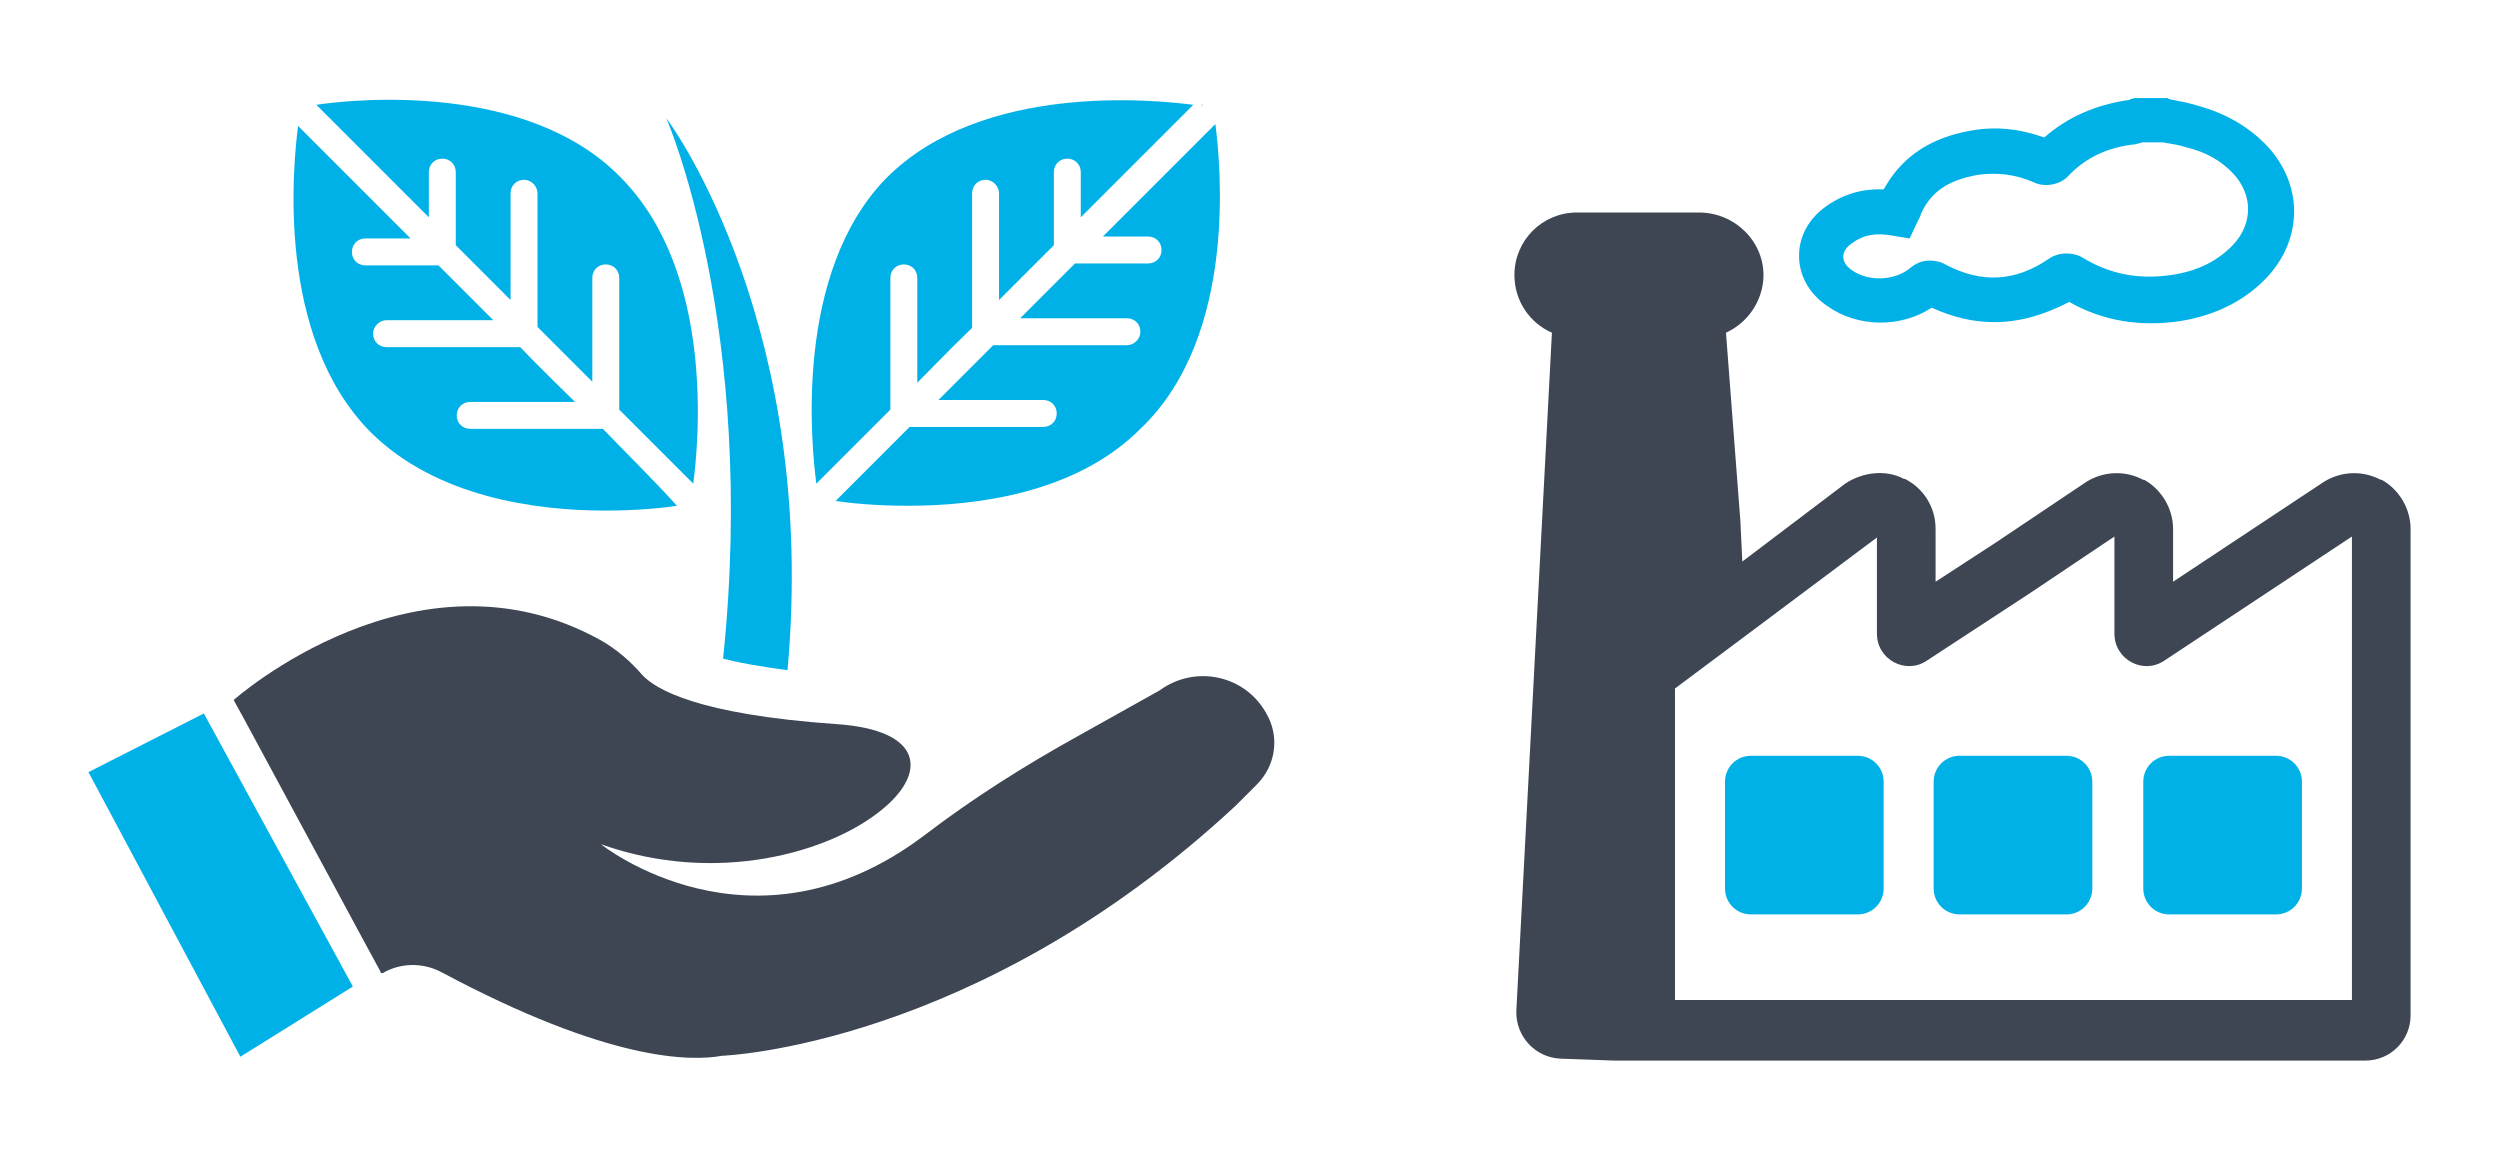
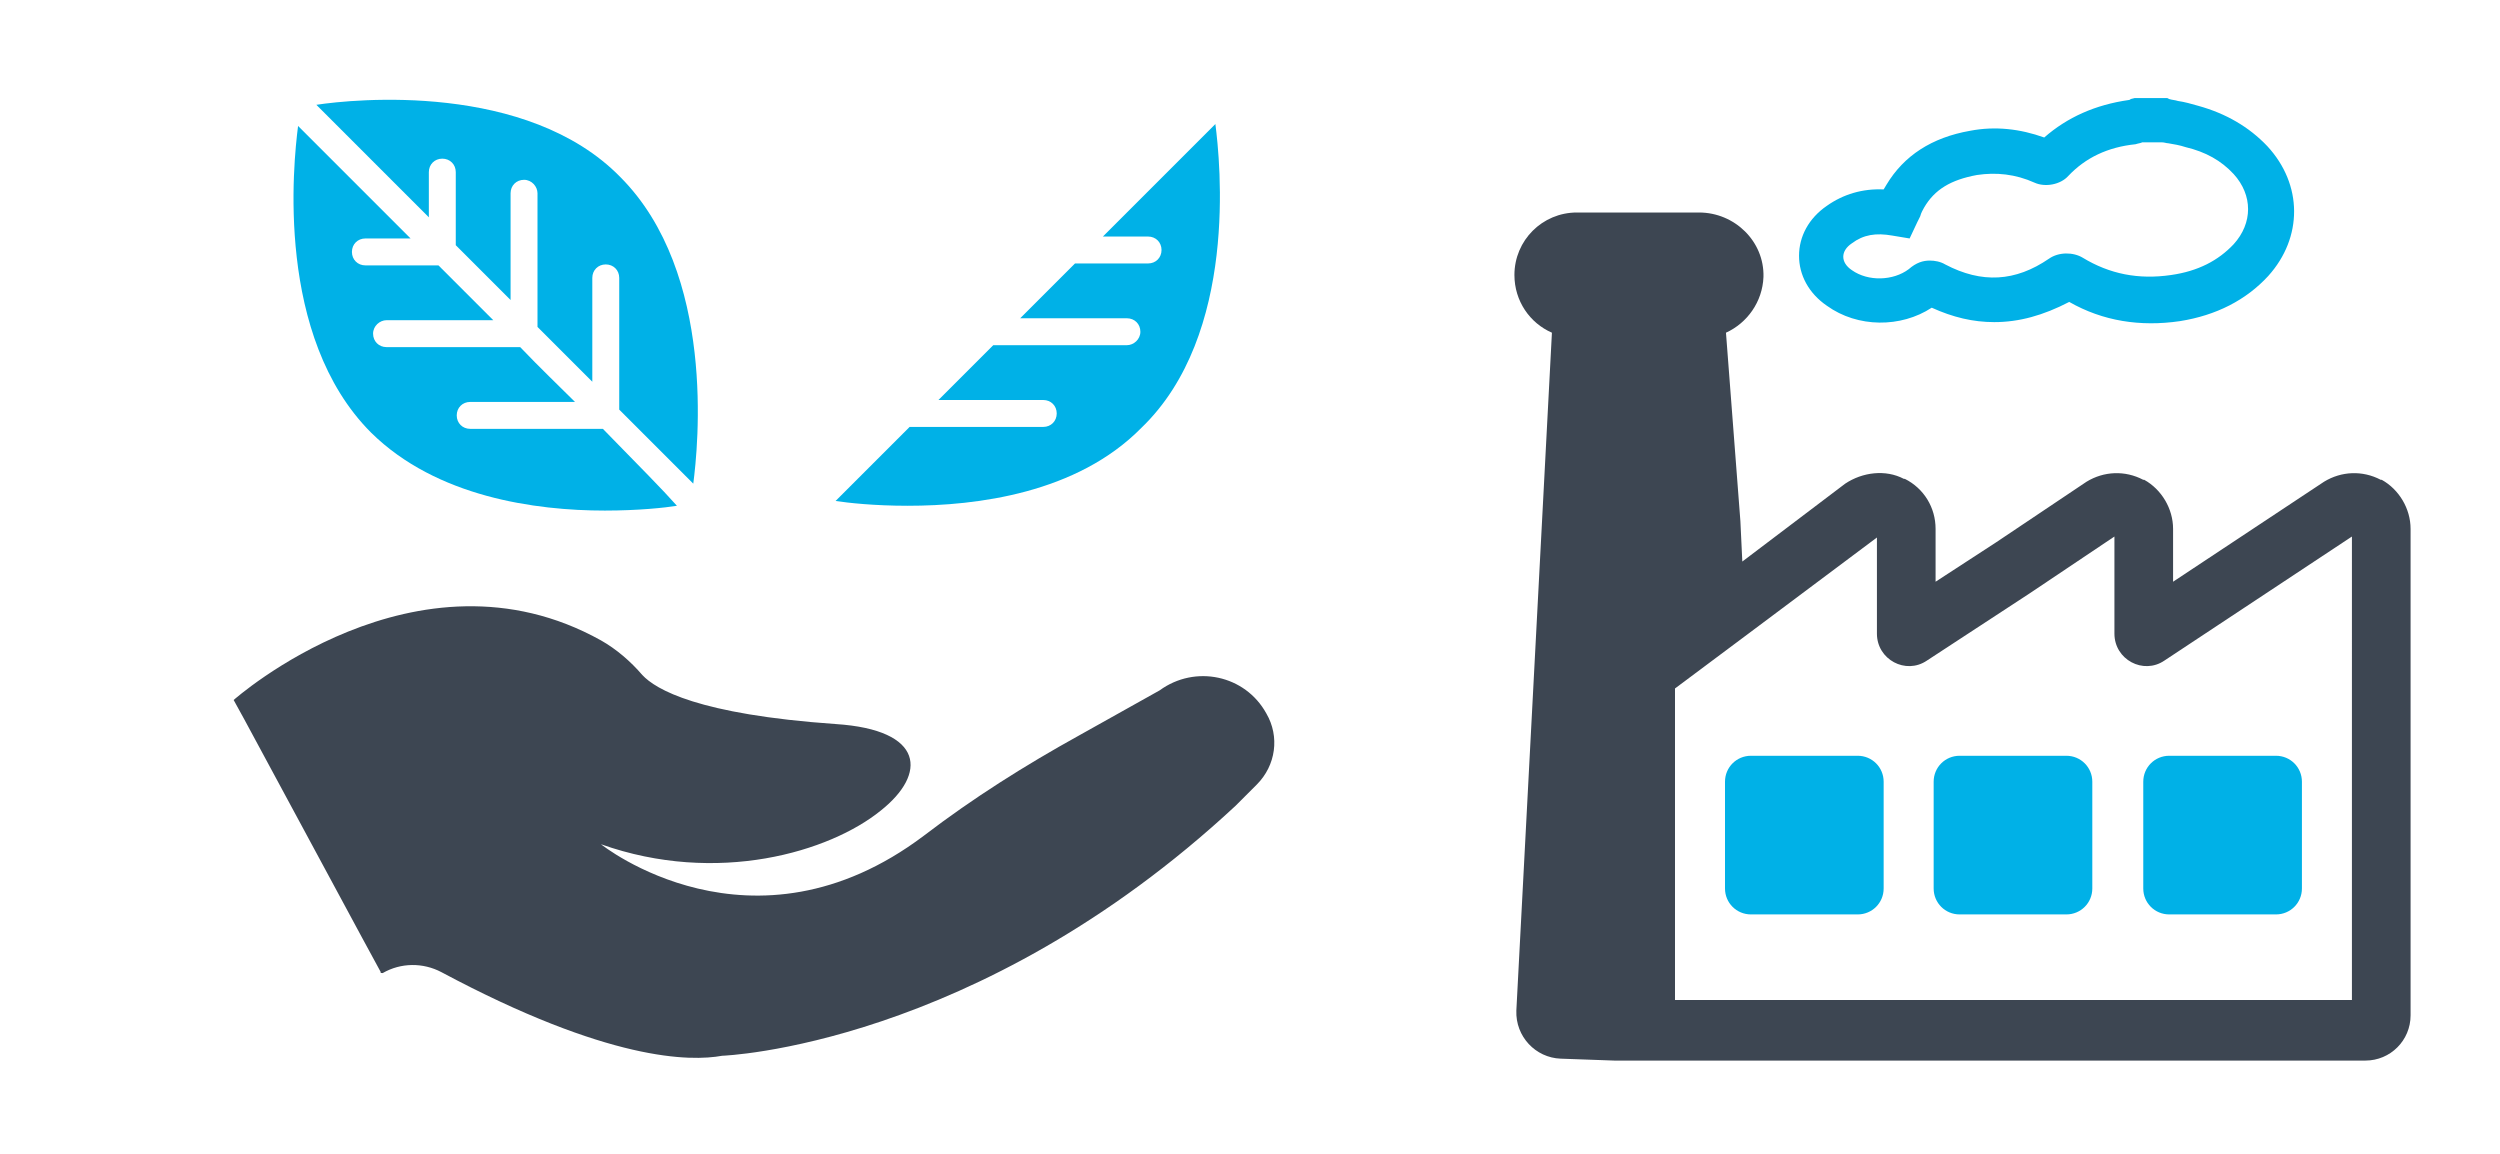
<svg xmlns="http://www.w3.org/2000/svg" version="1.1" id="レイヤー_1" x="0px" y="0px" width="260px" height="120px" viewBox="0 0 260 120" style="enable-background:new 0 0 260 120;" xml:space="preserve">
  <style type="text/css">
	.st0{fill:#3D4652;}
	.st1{fill:#00B1E7;}
</style>
  <g>
    <g>
      <path class="st0" d="M157.7,105.1c-0.1,2.7,2,4.9,4.6,5c2.8,0.1,5.6,0.2,5.6,0.2h78.1c2.6,0,4.7-2.1,4.7-4.7V55    c0-2.1-1.2-4.1-3-5.1l-0.1,0c-1.9-1-4.1-0.9-5.9,0.2l-15.7,10.4V55c0-2.1-1.2-4.1-3-5.1l-0.1,0c-1.9-1-4.1-0.9-5.9,0.2l-9.4,6.3    l-6.3,4.1V55c0-2.2-1.2-4.2-3.2-5.2l-0.1,0c-1.9-1-4.3-0.7-6.1,0.5l-10.7,8.1l-0.2-4.2l-1.5-19.6c2.2-1,3.8-3.2,3.9-5.8    c0.1-3.7-3-6.7-6.7-6.7H164c-3.6,0-6.5,2.9-6.5,6.5c0,2.7,1.6,5,3.9,6L157.7,105.1z M244.6,104h-61.2h-9.2V71.6l7.5-5.6l13.5-10.1    v10c0,2.7,3,4.3,5.2,2.8l10.7-7l8.8-5.9v10.1c0,2.7,3,4.3,5.2,2.8l19.5-12.9V104z" />
      <g>
        <path class="st1" d="M225.6,95.1h11.1c1.5,0,2.7-1.2,2.7-2.7V81.3c0-1.5-1.2-2.7-2.7-2.7h-11.1c-1.5,0-2.7,1.2-2.7,2.7v11.1     C222.9,93.9,224.1,95.1,225.6,95.1z" />
        <path class="st1" d="M214.9,78.6h-11.1c-1.5,0-2.7,1.2-2.7,2.7v11.1c0,1.5,1.2,2.7,2.7,2.7h11.1c1.5,0,2.7-1.2,2.7-2.7V81.3     C217.6,79.8,216.4,78.6,214.9,78.6z" />
        <path class="st1" d="M193.2,78.6h-10.9h-0.2c-1.5,0-2.7,1.2-2.7,2.7v11.1c0,1.5,1.2,2.7,2.7,2.7h0.9h10.2c1.5,0,2.7-1.2,2.7-2.7     V81.3C195.9,79.8,194.7,78.6,193.2,78.6z" />
      </g>
      <path class="st1" d="M207.4,33.5c-2.2,0-4.3-0.5-6.5-1.5c-3.2,2.1-7.7,2.1-10.9-0.2c-1.9-1.3-2.9-3.2-2.9-5.2c0-2,1-3.9,2.9-5.2    c1.7-1.2,3.7-1.8,5.9-1.7c0.1-0.2,0.2-0.3,0.3-0.5c1.8-3,4.7-4.9,8.7-5.6c2.6-0.5,5.2-0.2,7.7,0.7c2.4-2.1,5.3-3.4,8.8-3.9    c0.1,0,0.2-0.1,0.2-0.1l0.4-0.1h3.4l0.2,0.1c0.3,0.1,0.6,0.1,0.9,0.2c0.7,0.1,1.4,0.3,2.1,0.5c2.9,0.8,5.3,2.2,7.2,4.2    c3.7,4,3.7,9.5,0.1,13.5c-2.3,2.5-5.4,4.1-9.2,4.7c-4.1,0.6-8,0-11.5-2C212.5,32.8,210,33.5,207.4,33.5z M200.7,27.1    c0.5,0,1.1,0.1,1.6,0.4c3.8,2,7.3,1.8,10.8-0.6c1-0.7,2.5-0.7,3.5-0.1c2.8,1.7,5.8,2.3,9.2,1.8c2.8-0.4,4.9-1.5,6.5-3.2    c2-2.2,2-5.1,0-7.3c-1.3-1.4-2.9-2.3-5-2.8c-0.6-0.2-1.2-0.3-1.8-0.4c-0.2,0-0.4-0.1-0.7-0.1h-2c-0.2,0.1-0.4,0.1-0.7,0.2    c-2.9,0.3-5.2,1.4-7,3.3c-0.8,0.9-2.4,1.2-3.5,0.7c-2-0.9-4-1.1-6-0.8c-2.7,0.5-4.4,1.5-5.5,3.4c-0.1,0.2-0.3,0.5-0.4,0.9    c-0.1,0.2-0.2,0.4-0.3,0.6l-0.8,1.7l-1.8-0.3c-1.7-0.3-3-0.1-4.2,0.8c-0.6,0.4-0.9,0.9-0.9,1.4c0,0.5,0.3,1,0.9,1.4    c1.7,1.2,4.3,1.1,5.9-0.1C199.3,27.3,200,27.1,200.7,27.1z M211.7,15C211.7,15,211.7,15,211.7,15C211.7,15,211.7,15,211.7,15z     M213.4,14.6C213.4,14.6,213.4,14.6,213.4,14.6C213.4,14.6,213.4,14.6,213.4,14.6z" />
    </g>
    <g>
      <g>
        <path class="st0" d="M39.8,101.2L39.8,101.2c1.9-1.1,4.2-1.1,6.1-0.1c17.4,9.3,25.9,9.3,29.2,8.7c0,0,26.4-0.9,53.4-26l2.2-2.2     c2-2,2.4-5,1-7.4l0,0c-2.2-4-7.4-5.1-11.1-2.4l0,0l-8.4,4.7c-5.6,3.1-11,6.5-16.1,10.4c-17.9,13.5-33.6,0.9-33.6,0.9     c12.1,4.3,23.8,0.8,29.1-3.5c4.8-3.8,4.6-8.4-4.7-9c-14.3-1-18.7-3.6-20.1-5.1c-1.2-1.4-2.7-2.7-4.3-3.6     c-19.2-10.7-38.2,6.2-38.2,6.2l1.1,2l12.3,22.8l1.9,3.5C39.5,101.2,39.7,101.2,39.8,101.2L39.8,101.2" />
        <g>
          <g>
            <path class="st1" d="M32.9,10.9c4.4,4.4,8.3,8.3,11.7,11.7v-4.7c0-0.8,0.6-1.4,1.4-1.4c0.8,0,1.4,0.6,1.4,1.4v7.6       c2.1,2.1,4,4,5.7,5.7V20.1c0-0.8,0.6-1.4,1.4-1.4c0.8,0,1.4,0.7,1.4,1.4v13.9c2.2,2.2,4.1,4.1,5.7,5.7V28.9       c0-0.8,0.6-1.4,1.4-1.4c0.8,0,1.4,0.6,1.4,1.4v13.7c3.9,3.9,6.1,6.1,7.7,7.7c0,0,0,0,0,0c0.5-3.8,2.4-21.9-7.6-31.9       C54.8,8.5,36.8,10.3,32.9,10.9C32.9,10.9,32.9,10.9,32.9,10.9C32.9,10.9,32.9,10.9,32.9,10.9z" />
            <path class="st1" d="M32.2,11c0,0,0.1,0,0.2,0C32.3,11,32.2,11,32.2,11z" />
-             <path class="st1" d="M31,12.3C31,12.3,31,12.2,31,12.3C31,12.2,31,12.3,31,12.3z" />
            <path class="st1" d="M62.7,44.6H48.9c-0.8,0-1.4-0.6-1.4-1.4c0-0.8,0.6-1.4,1.4-1.4h10.9c-1.7-1.7-3.6-3.5-5.7-5.7H40.2       c-0.8,0-1.4-0.6-1.4-1.4c0-0.8,0.7-1.4,1.4-1.4h11.1c-1.7-1.7-3.6-3.6-5.7-5.7h-7.6c-0.8,0-1.4-0.6-1.4-1.4       c0-0.8,0.6-1.4,1.4-1.4h4.7c-3.5-3.5-7.3-7.3-11.7-11.7l0,0l0,0c-0.5,3.9-2.4,21.9,7.6,31.9c6.8,6.7,17.1,8.1,24.3,8.1       c3.5,0,6.3-0.3,7.5-0.5C68.8,50.8,66.6,48.6,62.7,44.6z" />
          </g>
          <g>
-             <path class="st1" d="M84.9,50.3c1.6-1.6,3.8-3.8,7.7-7.7V28.9c0-0.8,0.6-1.4,1.4-1.4c0.8,0,1.4,0.6,1.4,1.4v10.9       c1.7-1.7,3.5-3.6,5.7-5.7V20.1c0-0.8,0.6-1.4,1.4-1.4s1.4,0.7,1.4,1.4v11.1c1.7-1.7,3.6-3.6,5.7-5.7v-7.6       c0-0.8,0.6-1.4,1.4-1.4c0.8,0,1.4,0.6,1.4,1.4v4.7c3.5-3.5,7.3-7.3,11.7-11.7c0,0,0,0,0,0c0,0,0,0,0,0       c-3.9-0.5-21.9-2.4-31.9,7.6C82.5,28.4,84.4,46.5,84.9,50.3C84.9,50.3,84.9,50.3,84.9,50.3z" />
-             <path class="st1" d="M124.9,10.9c0.1,0,0.1,0,0.2,0C125,11,125,11,124.9,10.9z" />
            <path class="st1" d="M126.4,12.9C126.4,12.9,126.4,12.9,126.4,12.9L126.4,12.9c-4.4,4.4-8.3,8.3-11.7,11.7h4.7       c0.8,0,1.4,0.6,1.4,1.4c0,0.8-0.6,1.4-1.4,1.4h-7.6c-2.1,2.1-4,4-5.7,5.7h11.1c0.8,0,1.4,0.6,1.4,1.4c0,0.8-0.7,1.4-1.4,1.4       h-13.9c-2.2,2.2-4.1,4.1-5.7,5.7h10.9c0.8,0,1.4,0.6,1.4,1.4c0,0.8-0.6,1.4-1.4,1.4H94.6c-3.9,3.9-6.1,6.1-7.7,7.7       c1.3,0.2,4,0.5,7.5,0.5c7.2,0,17.6-1.3,24.3-8.1C128.8,34.8,126.9,16.8,126.4,12.9z" />
            <path class="st1" d="M126.3,12.3C126.3,12.3,126.3,12.2,126.3,12.3C126.3,12.2,126.3,12.3,126.3,12.3z" />
          </g>
        </g>
-         <path class="st1" d="M75.2,68.5c1.5,0.4,3.7,0.8,6.7,1.2c3.2-35.3-11.8-56.4-12.6-57.4C69.3,12.3,78.8,34,75.2,68.5z" />
      </g>
-       <polygon class="st1" points="21.2,74.2 36.7,102.6 25,109.9 9.2,80.3   " />
    </g>
  </g>
</svg>